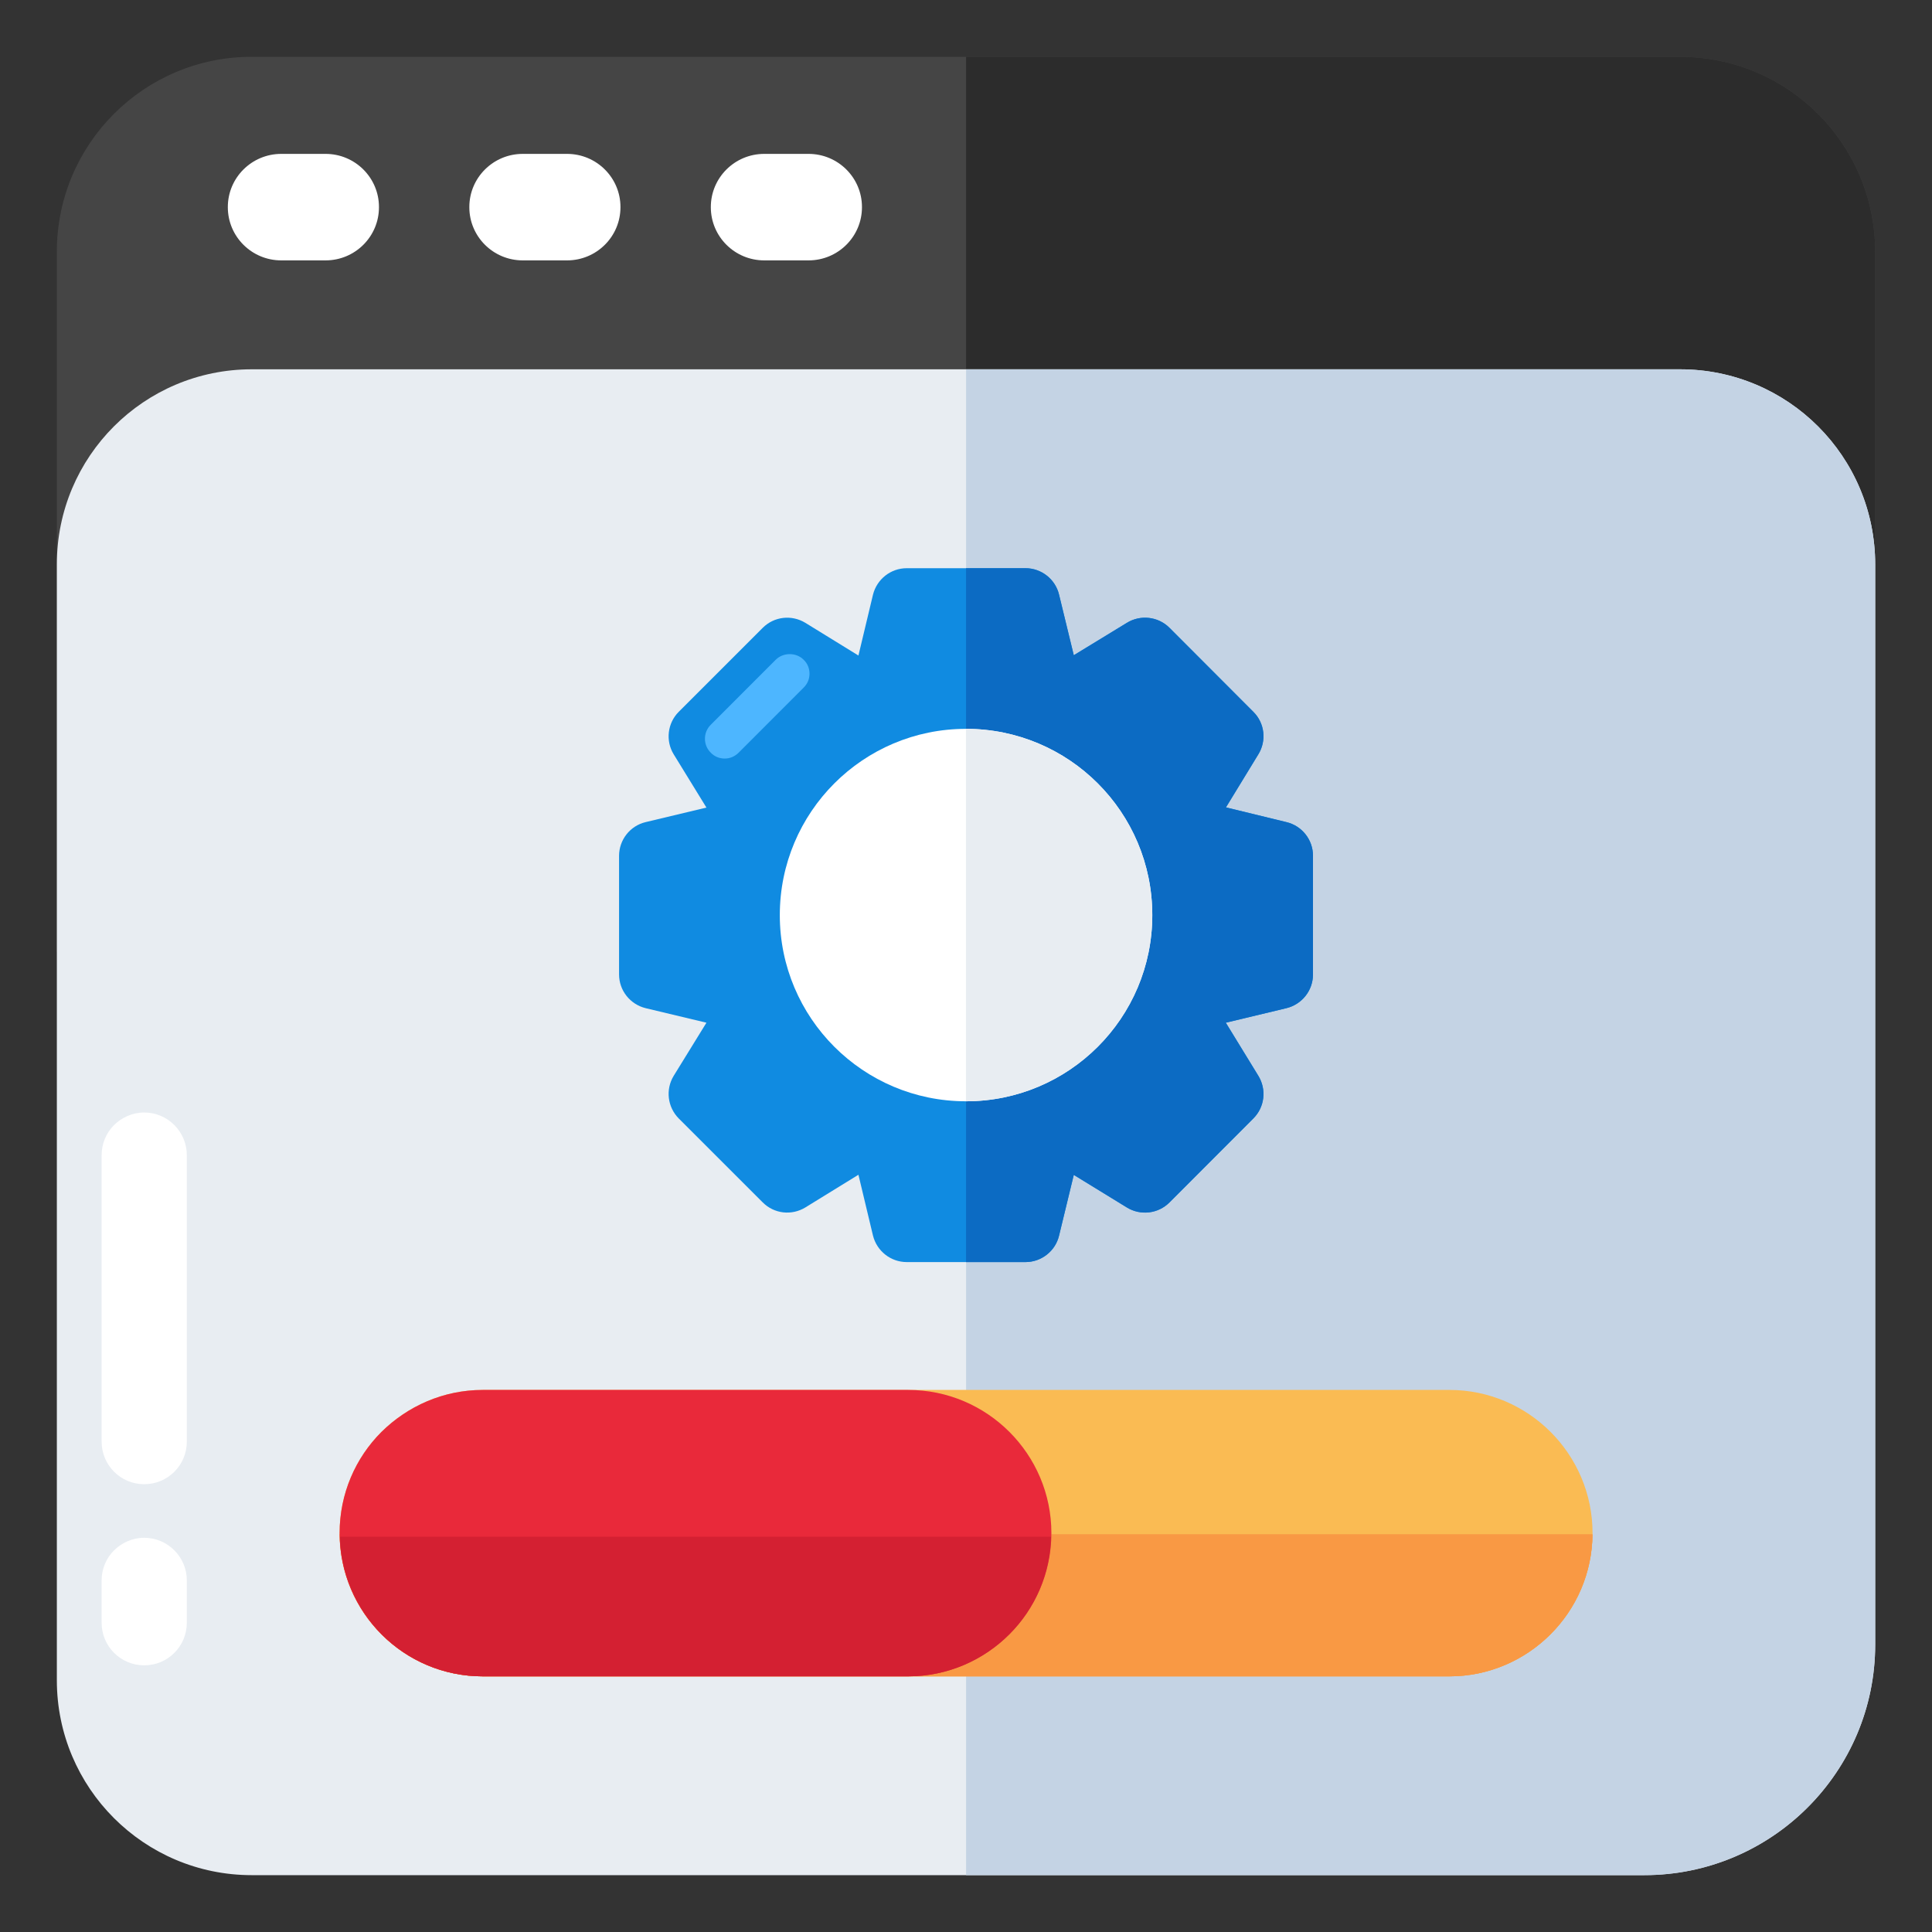
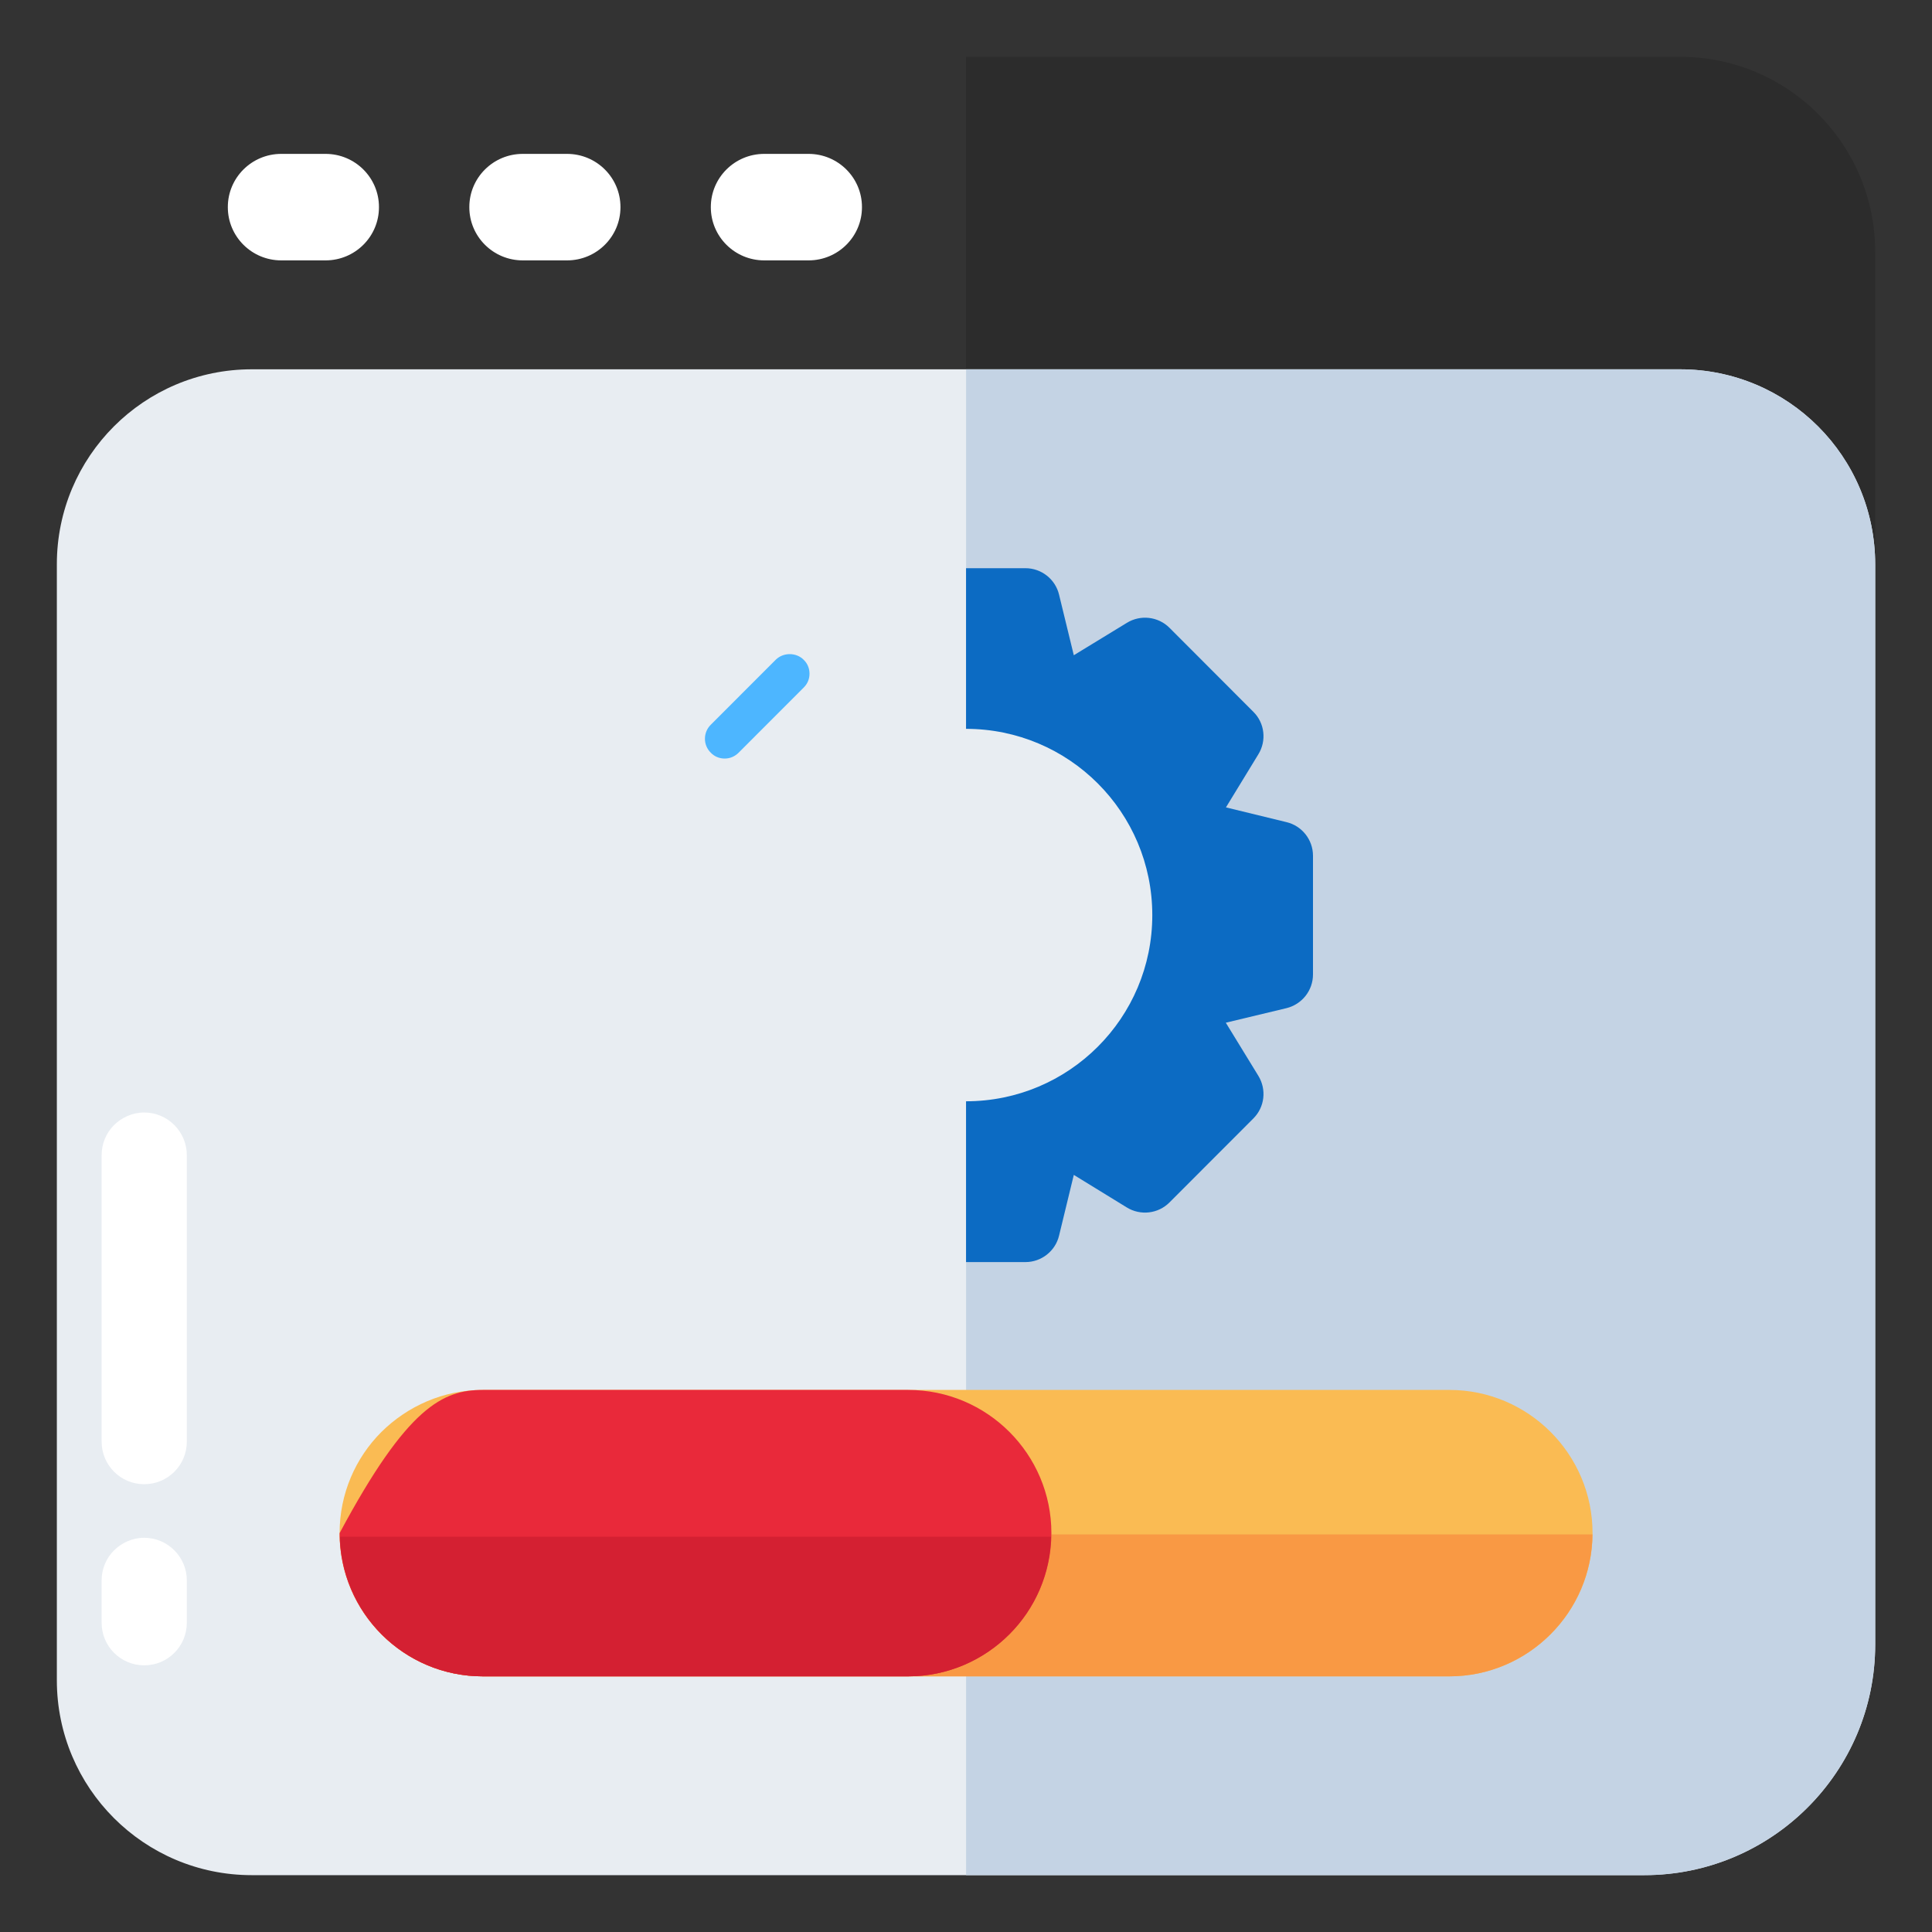
<svg xmlns="http://www.w3.org/2000/svg" width="40" height="40" viewBox="0 0 40 40" fill="none">
  <rect x="0" y="0" width="40" height="40" fill="#333333" stroke="none" />
-   <path d="M38.824 5.217V19.705H1.177V5.211C1.177 2.982 2.983 1.176 5.212 1.176H34.783C37.018 1.176 38.824 2.982 38.824 5.217Z" fill="#454545" />
  <path d="M34.783 1.176H20.002V38.823H34.041C36.683 38.823 38.824 36.682 38.824 34.046V5.217C38.824 2.982 37.018 1.176 34.783 1.176Z" fill="#2C2C2C" />
  <path d="M38.824 11.688V34.046C38.824 36.682 36.683 38.823 34.041 38.823H5.212C2.983 38.823 1.177 37.017 1.177 34.788V11.682C1.177 9.452 2.983 7.646 5.212 7.646H34.783C37.018 7.646 38.824 9.452 38.824 11.688Z" fill="#E8EDF2" />
  <path d="M34.783 7.646H20.002V38.823H34.041C36.683 38.823 38.824 36.682 38.824 34.046V11.688C38.824 9.452 37.018 7.646 34.783 7.646Z" fill="#C4D3E4" />
  <path d="M7.846 4.286V4.291C7.846 4.897 7.352 5.391 6.74 5.391H5.823C5.211 5.391 4.717 4.897 4.717 4.291V4.286C4.717 3.68 5.211 3.186 5.823 3.186H6.74C7.352 3.186 7.846 3.68 7.846 4.286Z" fill="white" />
  <path d="M12.846 4.286V4.291C12.846 4.897 12.352 5.391 11.74 5.391H10.823C10.211 5.391 9.717 4.897 9.717 4.291V4.286C9.717 3.68 10.211 3.186 10.823 3.186H11.74C12.352 3.186 12.846 3.68 12.846 4.286Z" fill="white" />
  <path d="M17.846 4.286V4.291C17.846 4.897 17.352 5.391 16.74 5.391H15.823C15.211 5.391 14.717 4.897 14.717 4.291V4.286C14.717 3.68 15.211 3.186 15.823 3.186H16.74C17.352 3.186 17.846 3.68 17.846 4.286Z" fill="white" />
  <path d="M2.104 33.597V32.72C2.104 32.485 2.198 32.261 2.357 32.103C2.515 31.944 2.739 31.838 2.986 31.838C3.474 31.838 3.868 32.238 3.868 32.72V33.597C3.868 34.085 3.474 34.479 2.986 34.479C2.498 34.479 2.104 34.085 2.104 33.597Z" fill="white" />
  <path d="M2.104 29.847V23.916C2.104 23.68 2.198 23.457 2.357 23.298C2.515 23.139 2.739 23.033 2.986 23.033C3.474 23.033 3.868 23.433 3.868 23.916V29.847C3.868 30.335 3.474 30.729 2.986 30.729C2.498 30.729 2.104 30.335 2.104 29.847Z" fill="white" />
  <path d="M32.972 31.742C32.972 32.56 32.637 33.301 32.102 33.836C31.567 34.371 30.825 34.707 30.008 34.707H9.996C8.355 34.707 7.031 33.377 7.031 31.742C7.031 30.924 7.361 30.183 7.896 29.648C8.437 29.113 9.178 28.777 9.996 28.777H30.008C31.643 28.777 32.972 30.107 32.972 31.742Z" fill="#FABB53" />
  <path d="M7.034 31.768C7.048 33.391 8.364 34.707 9.996 34.707H30.008C30.826 34.707 31.567 34.371 32.102 33.836C32.632 33.306 32.963 32.575 32.97 31.768H7.034Z" fill="#F99944" />
-   <path d="M7.034 31.768C7.048 33.391 8.364 34.707 9.996 34.707H30.008C30.826 34.707 31.567 34.371 32.102 33.836C32.632 33.306 32.963 32.575 32.97 31.768H7.034Z" fill="#F99944" />
-   <path d="M21.768 31.742C21.768 32.56 21.433 33.301 20.898 33.836C20.363 34.371 19.622 34.707 18.804 34.707H9.996C8.355 34.707 7.031 33.377 7.031 31.742C7.031 30.924 7.361 30.183 7.896 29.648C8.437 29.113 9.178 28.777 9.996 28.777H18.804C20.439 28.777 21.768 30.107 21.768 31.742Z" fill="#E9293A" />
+   <path d="M21.768 31.742C21.768 32.56 21.433 33.301 20.898 33.836C20.363 34.371 19.622 34.707 18.804 34.707H9.996C8.355 34.707 7.031 33.377 7.031 31.742C8.437 29.113 9.178 28.777 9.996 28.777H18.804C20.439 28.777 21.768 30.107 21.768 31.742Z" fill="#E9293A" />
  <path d="M7.039 31.816C7.079 33.416 8.381 34.707 9.996 34.707H18.804C19.622 34.707 20.363 34.371 20.898 33.836C21.417 33.317 21.741 32.604 21.761 31.816H7.039Z" fill="#D42032" />
-   <path d="M27.184 17.716V20.175C27.184 20.507 26.956 20.794 26.634 20.873L25.379 21.174L26.053 22.274C26.226 22.558 26.184 22.921 25.949 23.156L24.213 24.895C23.978 25.131 23.611 25.172 23.331 24.999L22.231 24.325L21.927 25.581C21.851 25.902 21.561 26.13 21.232 26.13H18.773C18.441 26.13 18.154 25.902 18.074 25.581L17.773 24.322L16.674 24.999C16.39 25.172 16.027 25.131 15.792 24.895L14.052 23.156C13.82 22.921 13.775 22.558 13.948 22.274L14.626 21.174L13.367 20.873C13.046 20.794 12.817 20.507 12.817 20.175V17.719C12.817 17.387 13.046 17.097 13.367 17.021L14.626 16.72L13.948 15.617C13.775 15.336 13.82 14.97 14.052 14.738L15.792 12.998C16.027 12.763 16.39 12.722 16.674 12.895L17.773 13.572L18.074 12.313C18.154 11.992 18.441 11.764 18.773 11.764H21.232C21.561 11.764 21.851 11.992 21.927 12.313L22.231 13.566L23.331 12.895C23.611 12.722 23.978 12.763 24.213 12.998L25.949 14.738C26.184 14.97 26.226 15.336 26.053 15.617L25.382 16.716L26.634 17.021C26.956 17.097 27.184 17.387 27.184 17.716Z" fill="#108BE1" />
  <path d="M16.76 13.948C16.76 14.059 16.718 14.158 16.639 14.236L15.292 15.584C15.213 15.662 15.114 15.705 15.004 15.705C14.893 15.705 14.79 15.662 14.716 15.584C14.637 15.506 14.595 15.403 14.595 15.296C14.595 15.186 14.637 15.083 14.716 15.005L16.06 13.66C16.216 13.504 16.486 13.504 16.639 13.66C16.718 13.735 16.76 13.838 16.76 13.948Z" fill="#4DB6FF" />
  <path d="M26.634 17.021L25.382 16.716L26.053 15.617C26.226 15.336 26.185 14.97 25.95 14.738L24.213 12.998C23.978 12.763 23.612 12.722 23.331 12.895L22.232 13.566L21.927 12.313C21.851 11.992 21.561 11.764 21.232 11.764H20.001V26.13H21.232C21.561 26.13 21.851 25.902 21.927 25.581L22.232 24.325L23.331 25C23.612 25.172 23.978 25.131 24.213 24.895L25.95 23.156C26.185 22.921 26.226 22.558 26.053 22.274L25.379 21.174L26.634 20.873C26.956 20.794 27.184 20.507 27.184 20.175V17.716C27.184 17.387 26.956 17.097 26.634 17.021Z" fill="#0C6BC3" />
-   <path d="M23.857 18.947C23.857 21.076 22.132 22.801 19.999 22.801C17.871 22.801 16.145 21.076 16.145 18.947C16.145 16.815 17.871 15.09 19.999 15.09C22.132 15.09 23.857 16.815 23.857 18.947Z" fill="white" />
  <path d="M23.857 18.947C23.857 21.076 22.131 22.801 19.999 22.801V15.09C22.131 15.09 23.857 16.815 23.857 18.947Z" fill="#E8EDF2" />
</svg>